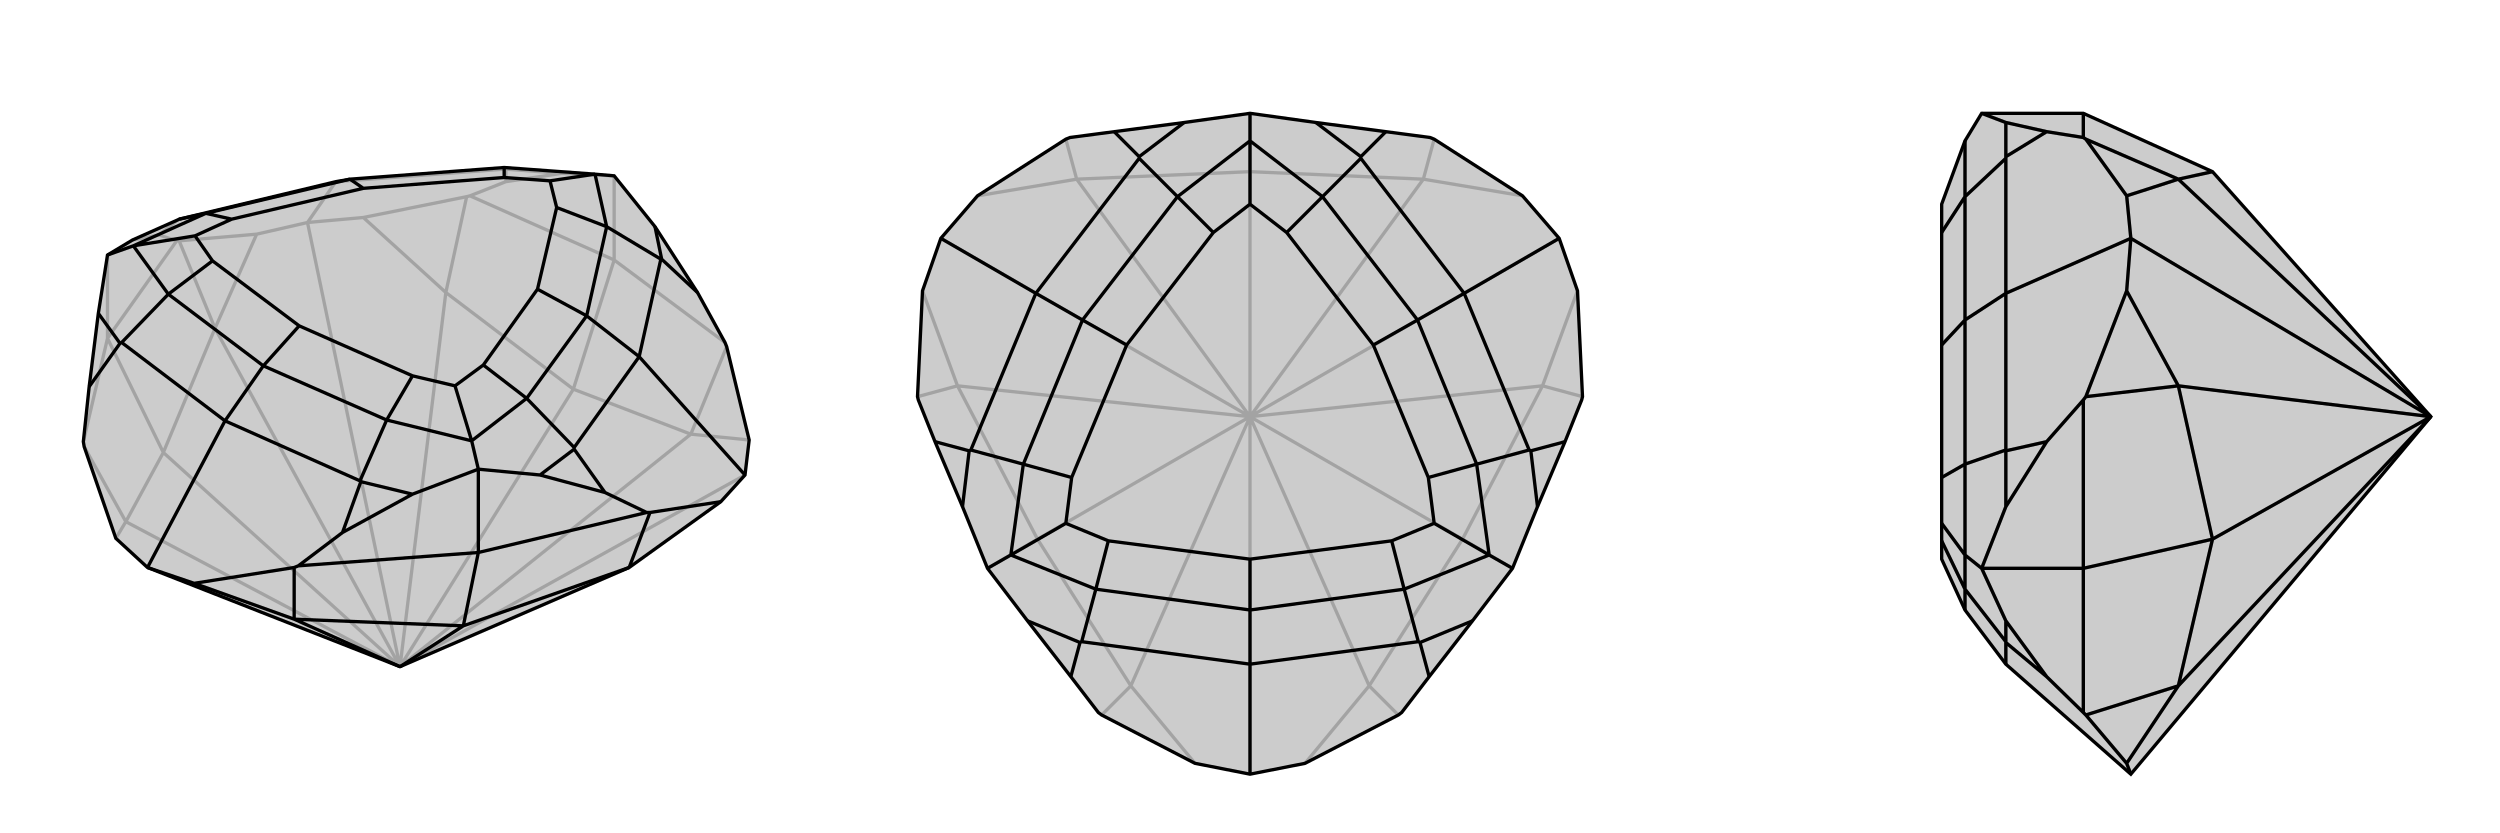
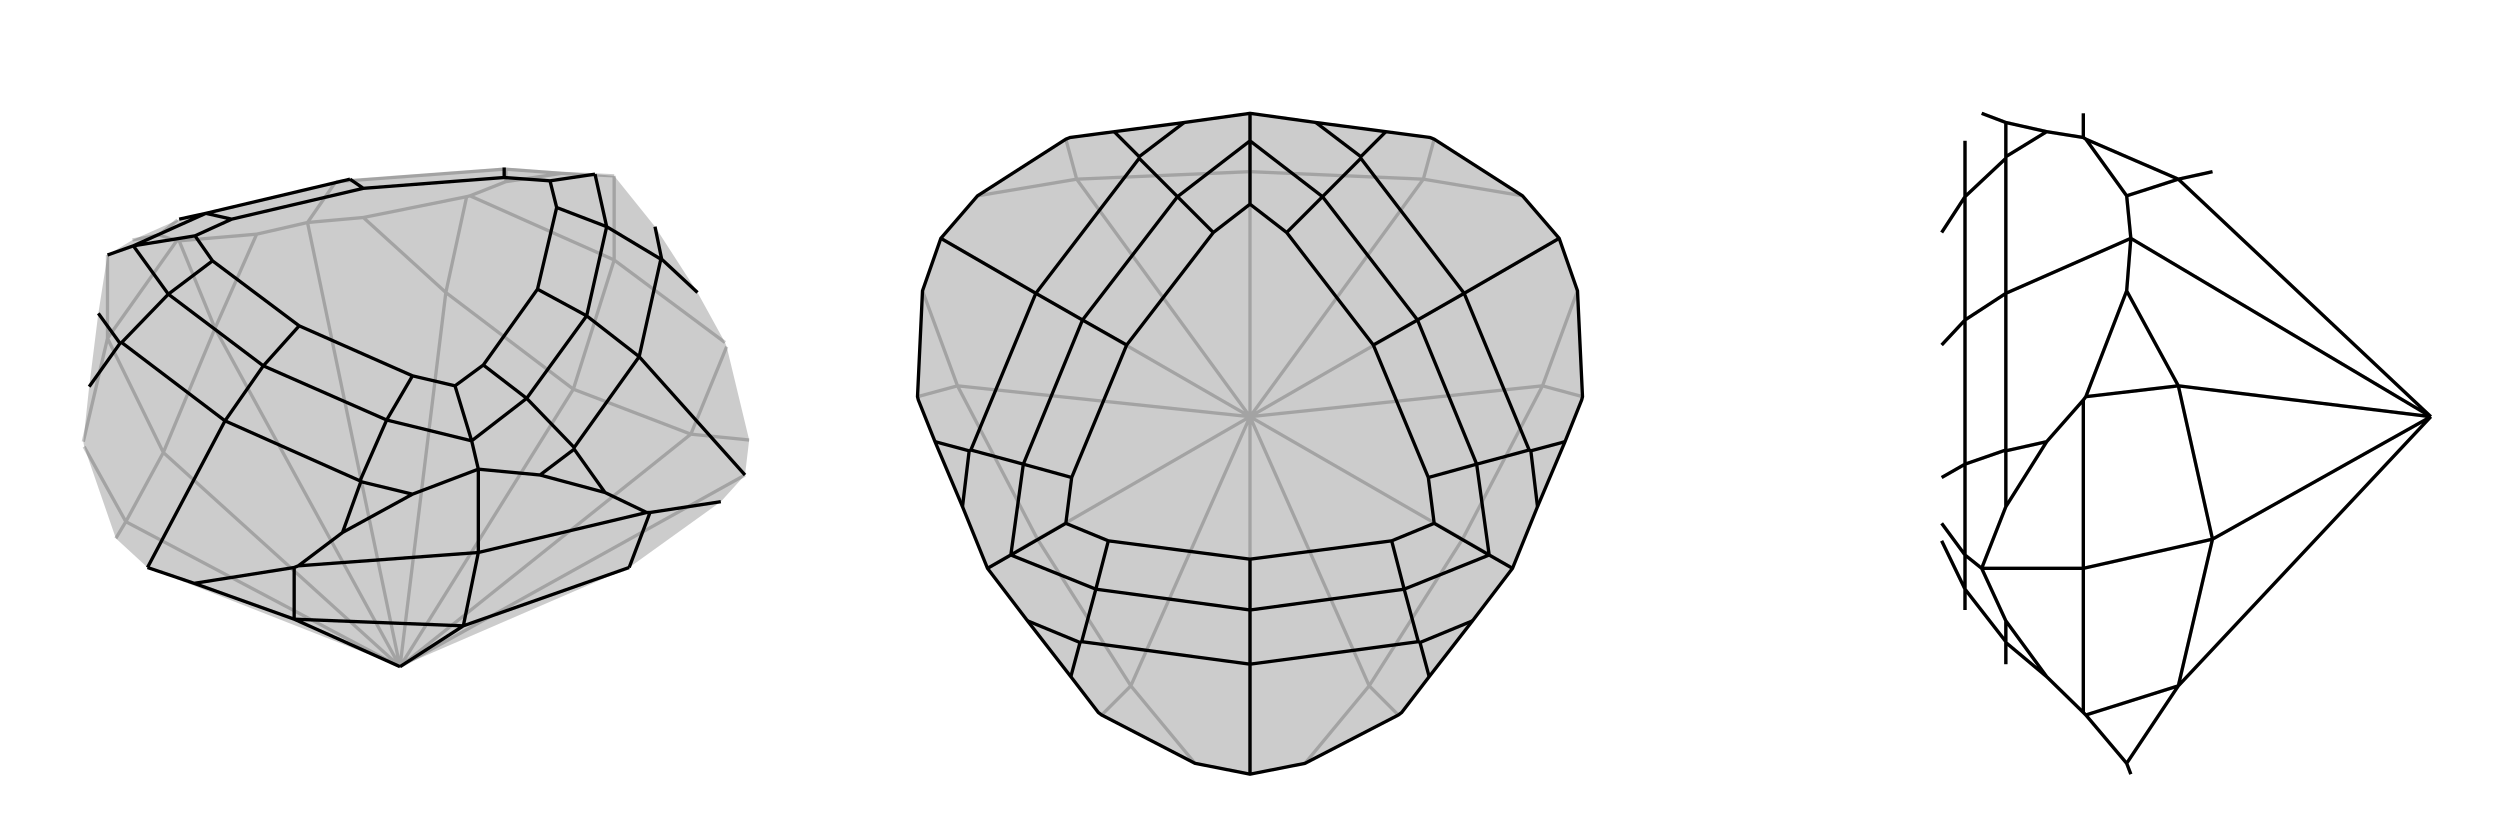
<svg xmlns="http://www.w3.org/2000/svg" viewBox="0 0 3000 1000">
  <g stroke="currentColor" stroke-width="4" fill="none" transform="translate(-20 -40)">
    <path fill="currentColor" stroke="none" fill-opacity=".2" d="M500,840L197,721L159,686L121,576L120,570L127,504L138,416L149,346L179,328L233,304L235,303L423,258L440,255L625,241L734,249L757,251L806,312L857,391L890,451L892,456L919,568L914,610L885,642L775,721z" />
    <path stroke-opacity=".2" d="M757,352L757,251M149,446L149,346M757,352L890,451M849,561L892,456M757,352L584,275M555,391L580,276M757,352L708,507M149,446L232,329M278,434L235,329M149,446L120,570M171,666L121,576M149,446L216,583M849,561L919,568M500,840L914,610M555,391L456,301M278,434L328,321M500,840L389,307M171,666L159,686M849,561L708,507M849,561L500,840M555,391L708,507M555,391L500,840M500,840L708,507M278,434L216,583M278,434L500,840M171,666L216,583M171,666L500,840M500,840L216,583M211,322L179,328M627,258L694,248M232,329L211,322M235,329L328,321M232,329L235,329M328,321L389,307M211,322L233,304M584,275L627,258M580,276L456,301M584,275L580,276M456,301L389,307M627,258L627,243M389,307L423,258M757,251L694,248M694,248L627,243M627,243L625,243M423,258L625,243M625,243L625,241" />
-     <path d="M500,840L197,721L159,686L121,576L120,570L127,504L138,416L149,346L179,328L233,304L235,303L423,258L440,255L625,241L734,249L757,251L806,312L857,391L890,451L892,456L919,568L914,610L885,642L775,721z" />
    <path d="M594,703L594,603M594,703L378,719M373,783L373,721M594,703L796,655M775,721L800,655M594,703L576,791M373,783L253,740M373,783L576,791M373,783L500,840M775,721L576,791M500,840L576,791M746,631L668,610M431,679L515,633M857,391L814,351M796,655L746,631M800,655L885,642M796,655L800,655M746,631L709,579M914,610L787,468M378,719L431,679M373,721L253,740M378,719L373,721M253,740L197,721M431,679L453,618M127,504L164,452M197,721L290,545M806,312L814,351M814,351L813,351M668,610L594,603M668,610L709,579M709,579L709,577M594,603L515,633M515,633L453,618M453,618L452,617M594,603L586,569M138,416L164,452M164,452L166,451M149,346L180,335M813,351L787,468M813,351L748,312M787,468L709,577M709,577L652,518M787,468L724,419M452,617L290,545M452,617L484,544M290,545L166,451M166,451L222,393M290,545L336,479M235,303L267,296M748,312L734,249M586,569L652,518M586,569L484,544M586,569L566,503M222,393L180,335M180,335L267,296M180,335L254,323M734,249L680,257M748,312L724,419M748,312L688,289M652,518L724,419M652,518L600,478M724,419L665,387M484,544L336,479M484,544L515,491M222,393L336,479M222,393L275,353M336,479L379,431M267,296L440,255M267,296L298,303M625,241L625,253M440,255L456,266M680,257L688,289M566,503L600,478M566,503L515,491M254,323L275,353M254,323L298,303M680,257L625,253M688,289L665,387M600,478L665,387M515,491L379,431M275,353L379,431M298,303L456,266M625,253L456,266" />
  </g>
  <g stroke="currentColor" stroke-width="4" fill="none" transform="translate(1000 0)">
    <path fill="currentColor" stroke="none" fill-opacity=".2" d="M721,167L827,235L871,286L893,349L899,476L898,480L878,530L845,608L815,682L767,745L715,812L682,855L678,858L566,916L500,929L434,916L322,858L318,855L285,812L233,745L185,682L155,608L122,530L102,480L101,476L107,349L129,286L173,235L279,167L284,165L337,158L421,147L500,136L579,147L663,158L716,165z" />
    <path stroke-opacity=".2" d="M643,823L678,858M851,463L899,476M815,682L755,647M708,215L721,167M292,215L279,167M500,136L500,206M149,463L101,476M357,823L322,858M185,682L245,647M643,823L566,916M851,463L893,349M708,215L827,235M500,500L871,286M292,215L173,235M149,463L107,349M500,500L129,286M357,823L434,916M500,500L500,929M643,823L755,647M643,823L500,500M851,463L755,647M851,463L500,500M500,500L755,647M708,215L500,206M708,215L500,500M292,215L500,206M292,215L500,500M500,500L500,206M149,463L245,647M149,463L500,500M357,823L245,647M357,823L500,500M500,500L245,647" />
    <path d="M721,167L827,235L871,286L893,349L899,476L898,480L878,530L845,608L815,682L767,745L715,812L682,855L678,858L566,916L500,929L434,916L322,858L318,855L285,812L233,745L185,682L155,608L122,530L102,480L101,476L107,349L129,286L173,235L279,167L284,165L337,158L421,147L500,136L579,147L663,158L716,165z" />
    <path d="M663,158L633,188M878,530L837,541M871,286L757,352M715,812L704,771M285,812L296,771M500,929L500,797M122,530L163,541M337,158L367,188M129,286L243,352M579,147L633,188M633,188L633,190M845,608L837,541M837,541L835,540M767,745L704,771M704,771L702,770M815,682L787,666M233,745L296,771M296,771L298,770M155,608L163,541M163,541L165,540M185,682L213,666M421,147L367,188M367,188L367,190M500,136L500,169M633,190L757,352M633,190L587,236M757,352L835,540M835,540L772,557M757,352L701,384M702,770L500,797M702,770L685,707M500,797L298,770M298,770L315,707M500,797L500,732M243,352L165,540M165,540L228,557M243,352L367,190M367,190L413,236M243,352L299,384M587,236L500,169M787,666L772,557M787,666L685,707M787,666L721,628M315,707L213,666M213,666L228,557M213,666L279,628M500,169L413,236M500,169L500,245M587,236L701,384M587,236L544,279M772,557L701,384M772,557L714,573M701,384L648,414M685,707L500,732M685,707L670,649M315,707L500,732M315,707L330,649M500,732L500,671M228,557L299,384M228,557L286,573M413,236L299,384M413,236L456,279M299,384L352,414M500,245L544,279M721,628L714,573M721,628L670,649M279,628L330,649M279,628L286,573M500,245L456,279M544,279L648,414M714,573L648,414M670,649L500,671M330,649L500,671M286,573L352,414M456,279L352,414" />
  </g>
  <g stroke="currentColor" stroke-width="4" fill="none" transform="translate(2000 0)">
-     <path fill="currentColor" stroke="none" fill-opacity=".2" d="M655,206L917,500L557,929L407,797L358,732L330,671L330,649L330,628L330,573L330,414L330,279L330,245L358,169L378,136L500,136z" />
    <path stroke-opacity=".2" d="M500,682L378,682M500,136L500,165M614,215L503,167M500,682L500,480M614,463L503,476M500,682L500,855M614,823L503,858M500,682L655,647M614,215L552,235M614,463L552,349M917,500L557,286M614,823L552,916M614,215L655,206M614,215L917,500M614,463L655,647M614,463L917,500M614,823L655,647M614,823L917,500M917,500L655,647M456,812L407,745M456,530L407,608M456,158L407,147M500,855L456,812M503,858L552,916M500,855L503,858M552,916L557,929M456,812L407,771M500,480L456,530M503,476L552,349M500,480L503,476M552,349L557,286M456,530L407,541M500,165L456,158M503,167L552,235M500,165L503,167M552,235L557,286M456,158L407,188M557,286L407,352M378,682L407,745M407,745L407,771M407,771L407,770M378,682L407,608M407,608L407,541M407,541L407,540M378,682L358,666M378,136L407,147M407,147L407,188M407,188L407,190M407,797L407,770M407,770L358,707M407,352L407,540M407,540L358,557M407,352L407,190M407,190L358,236M407,352L358,384M358,707L358,666M358,666L358,557M358,666L330,628M358,169L358,236M358,707L358,732M358,707L330,649M358,557L358,384M358,557L330,573M358,236L358,384M358,236L330,279M358,384L330,414" />
-     <path d="M655,206L917,500L557,929L407,797L358,732L330,671L330,649L330,628L330,573L330,414L330,279L330,245L358,169L378,136L500,136z" />
    <path d="M500,682L378,682M500,682L500,855M614,823L503,858M500,682L500,480M614,463L503,476M500,682L655,647M500,136L500,165M614,215L503,167M614,823L552,916M614,463L552,349M614,215L552,235M917,500L557,286M614,823L655,647M614,823L917,500M614,463L655,647M614,463L917,500M917,500L655,647M614,215L655,206M614,215L917,500M456,158L407,147M456,530L407,608M456,812L407,745M500,165L456,158M503,167L552,235M500,165L503,167M552,235L557,286M456,158L407,188M500,480L456,530M503,476L552,349M500,480L503,476M557,286L552,349M456,530L407,541M557,286L407,352M500,855L456,812M503,858L552,916M500,855L503,858M552,916L557,929M456,812L407,771M407,147L378,136M407,147L407,188M407,188L407,190M407,608L378,682M407,608L407,541M407,541L407,540M378,682L407,745M407,745L407,771M407,771L407,770M378,682L358,666M407,190L407,352M407,190L358,236M407,352L407,540M407,540L358,557M407,352L358,384M407,770L407,797M407,770L358,707M358,236L358,169M358,666L358,557M358,666L358,707M358,666L330,628M358,236L358,384M358,236L330,279M358,557L358,384M358,557L330,573M358,384L330,414M358,707L358,732M358,707L330,649" />
  </g>
</svg>